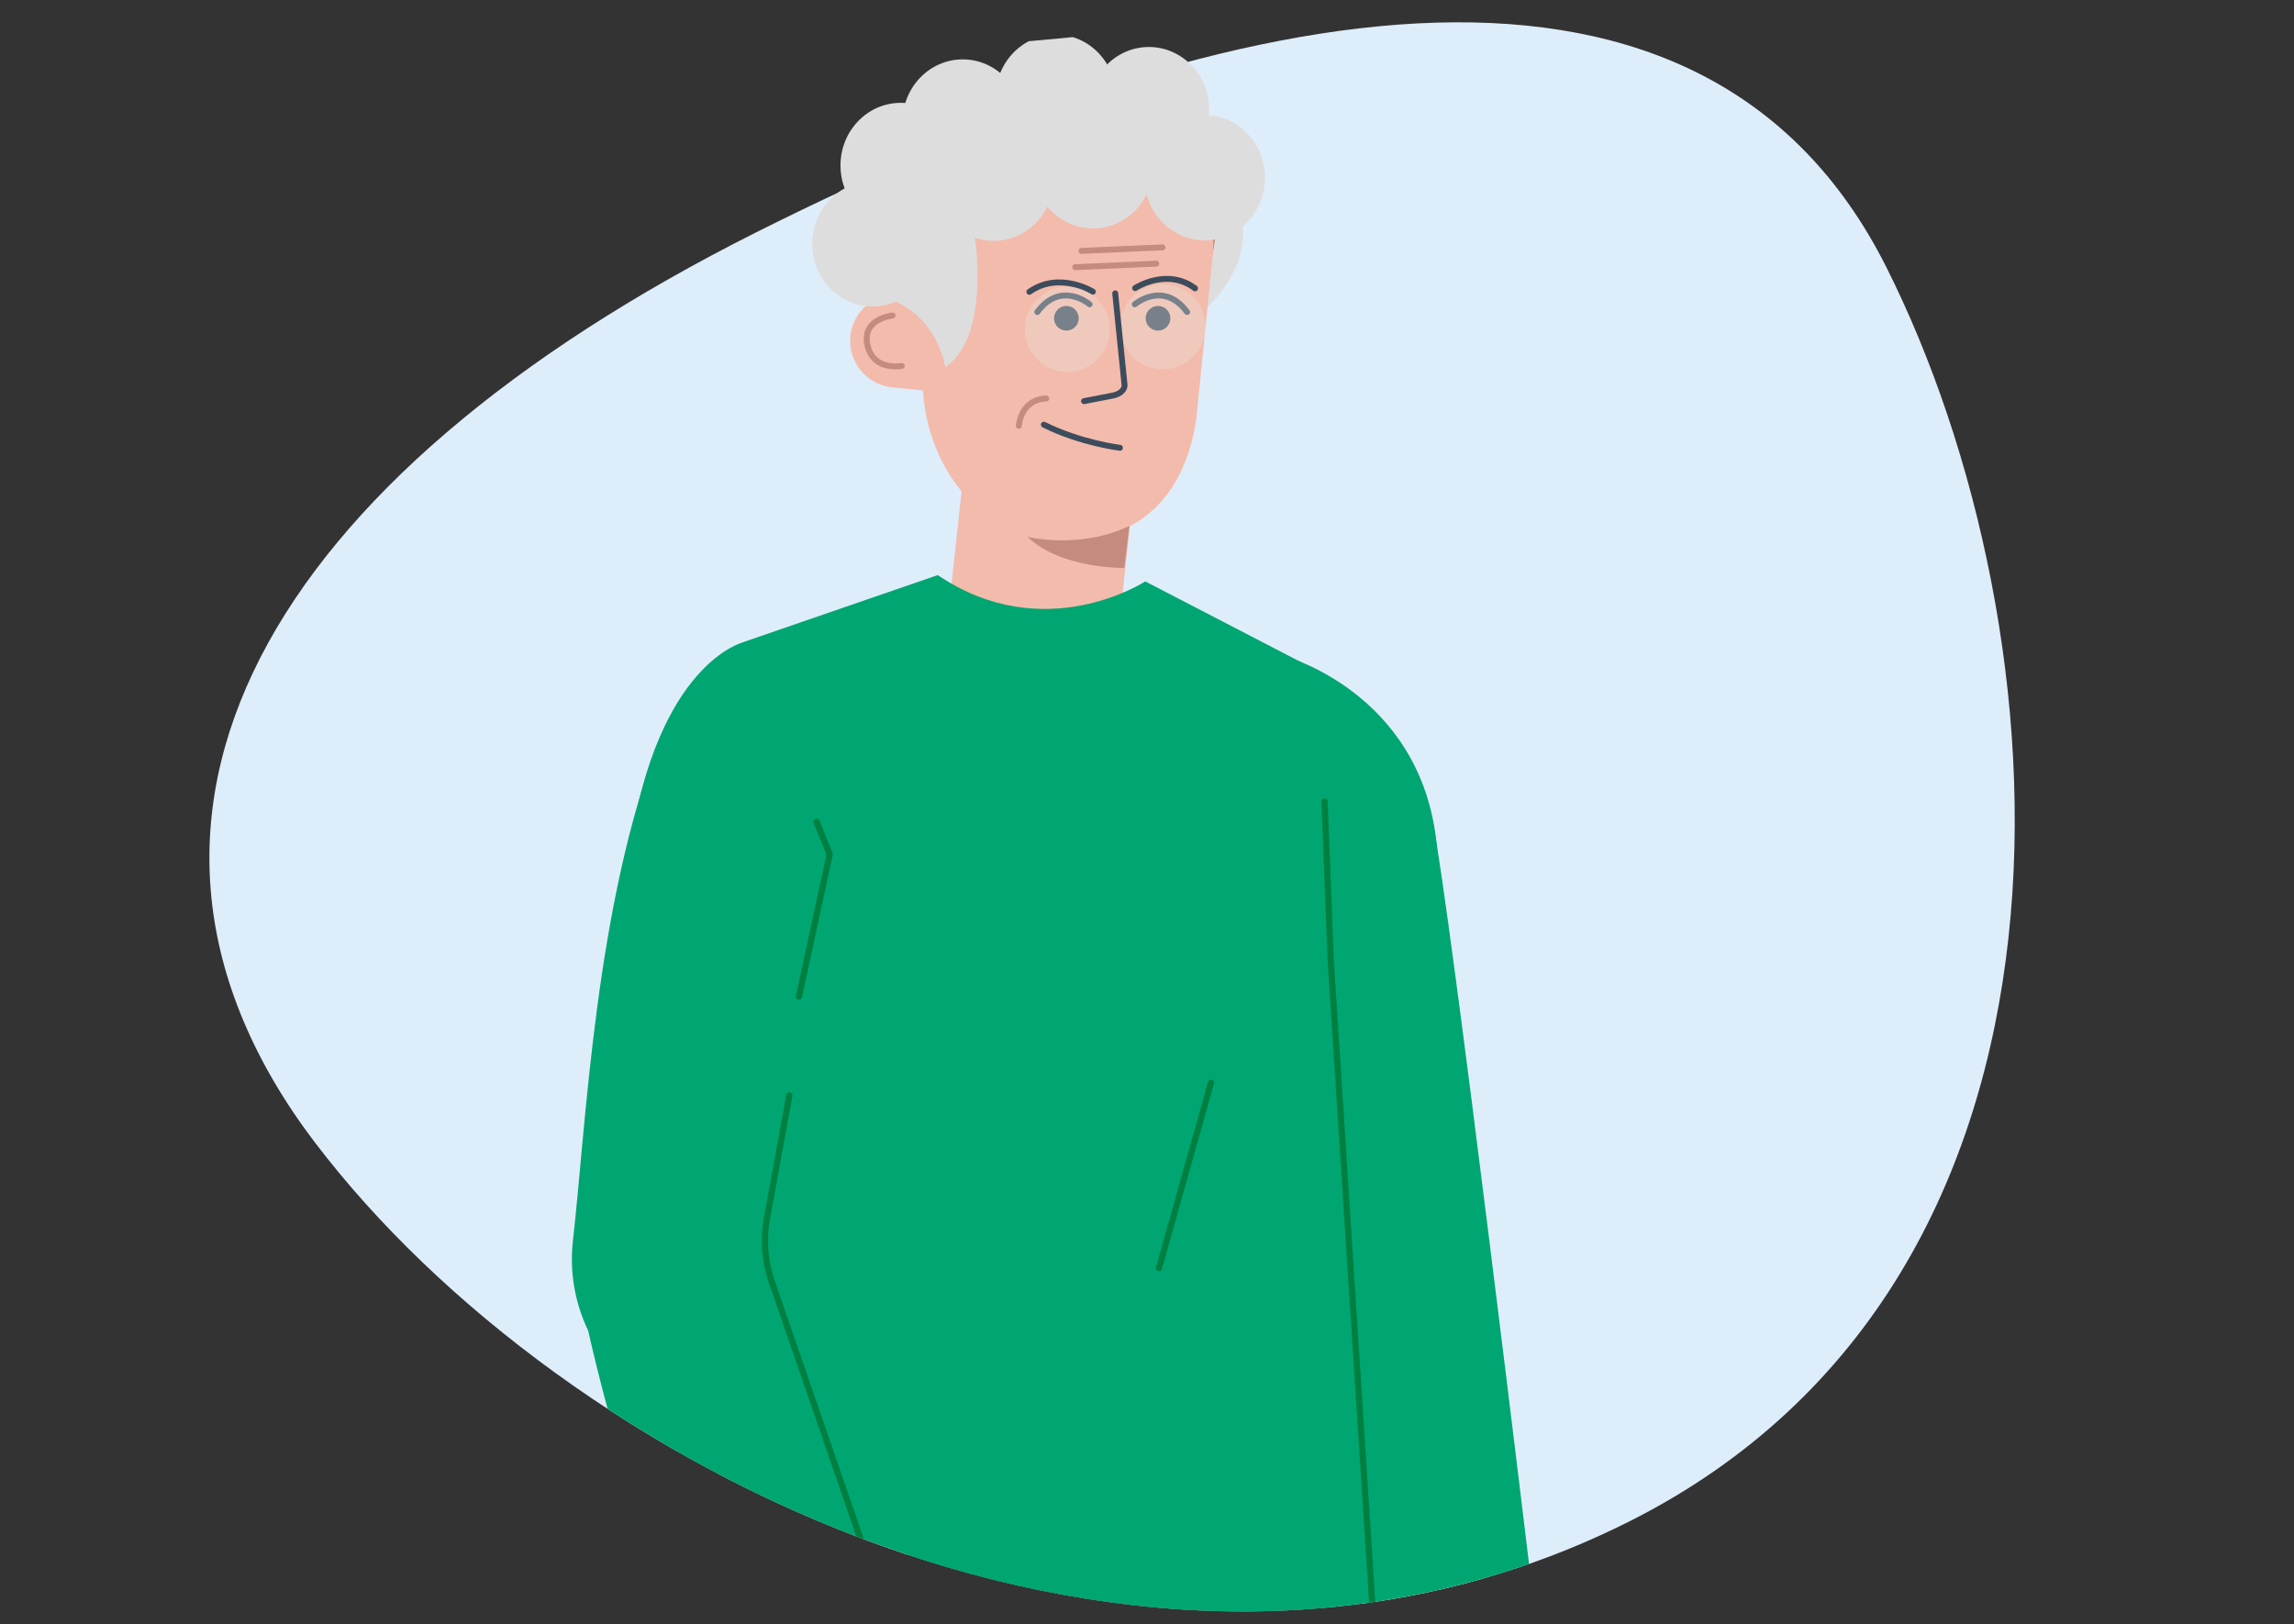
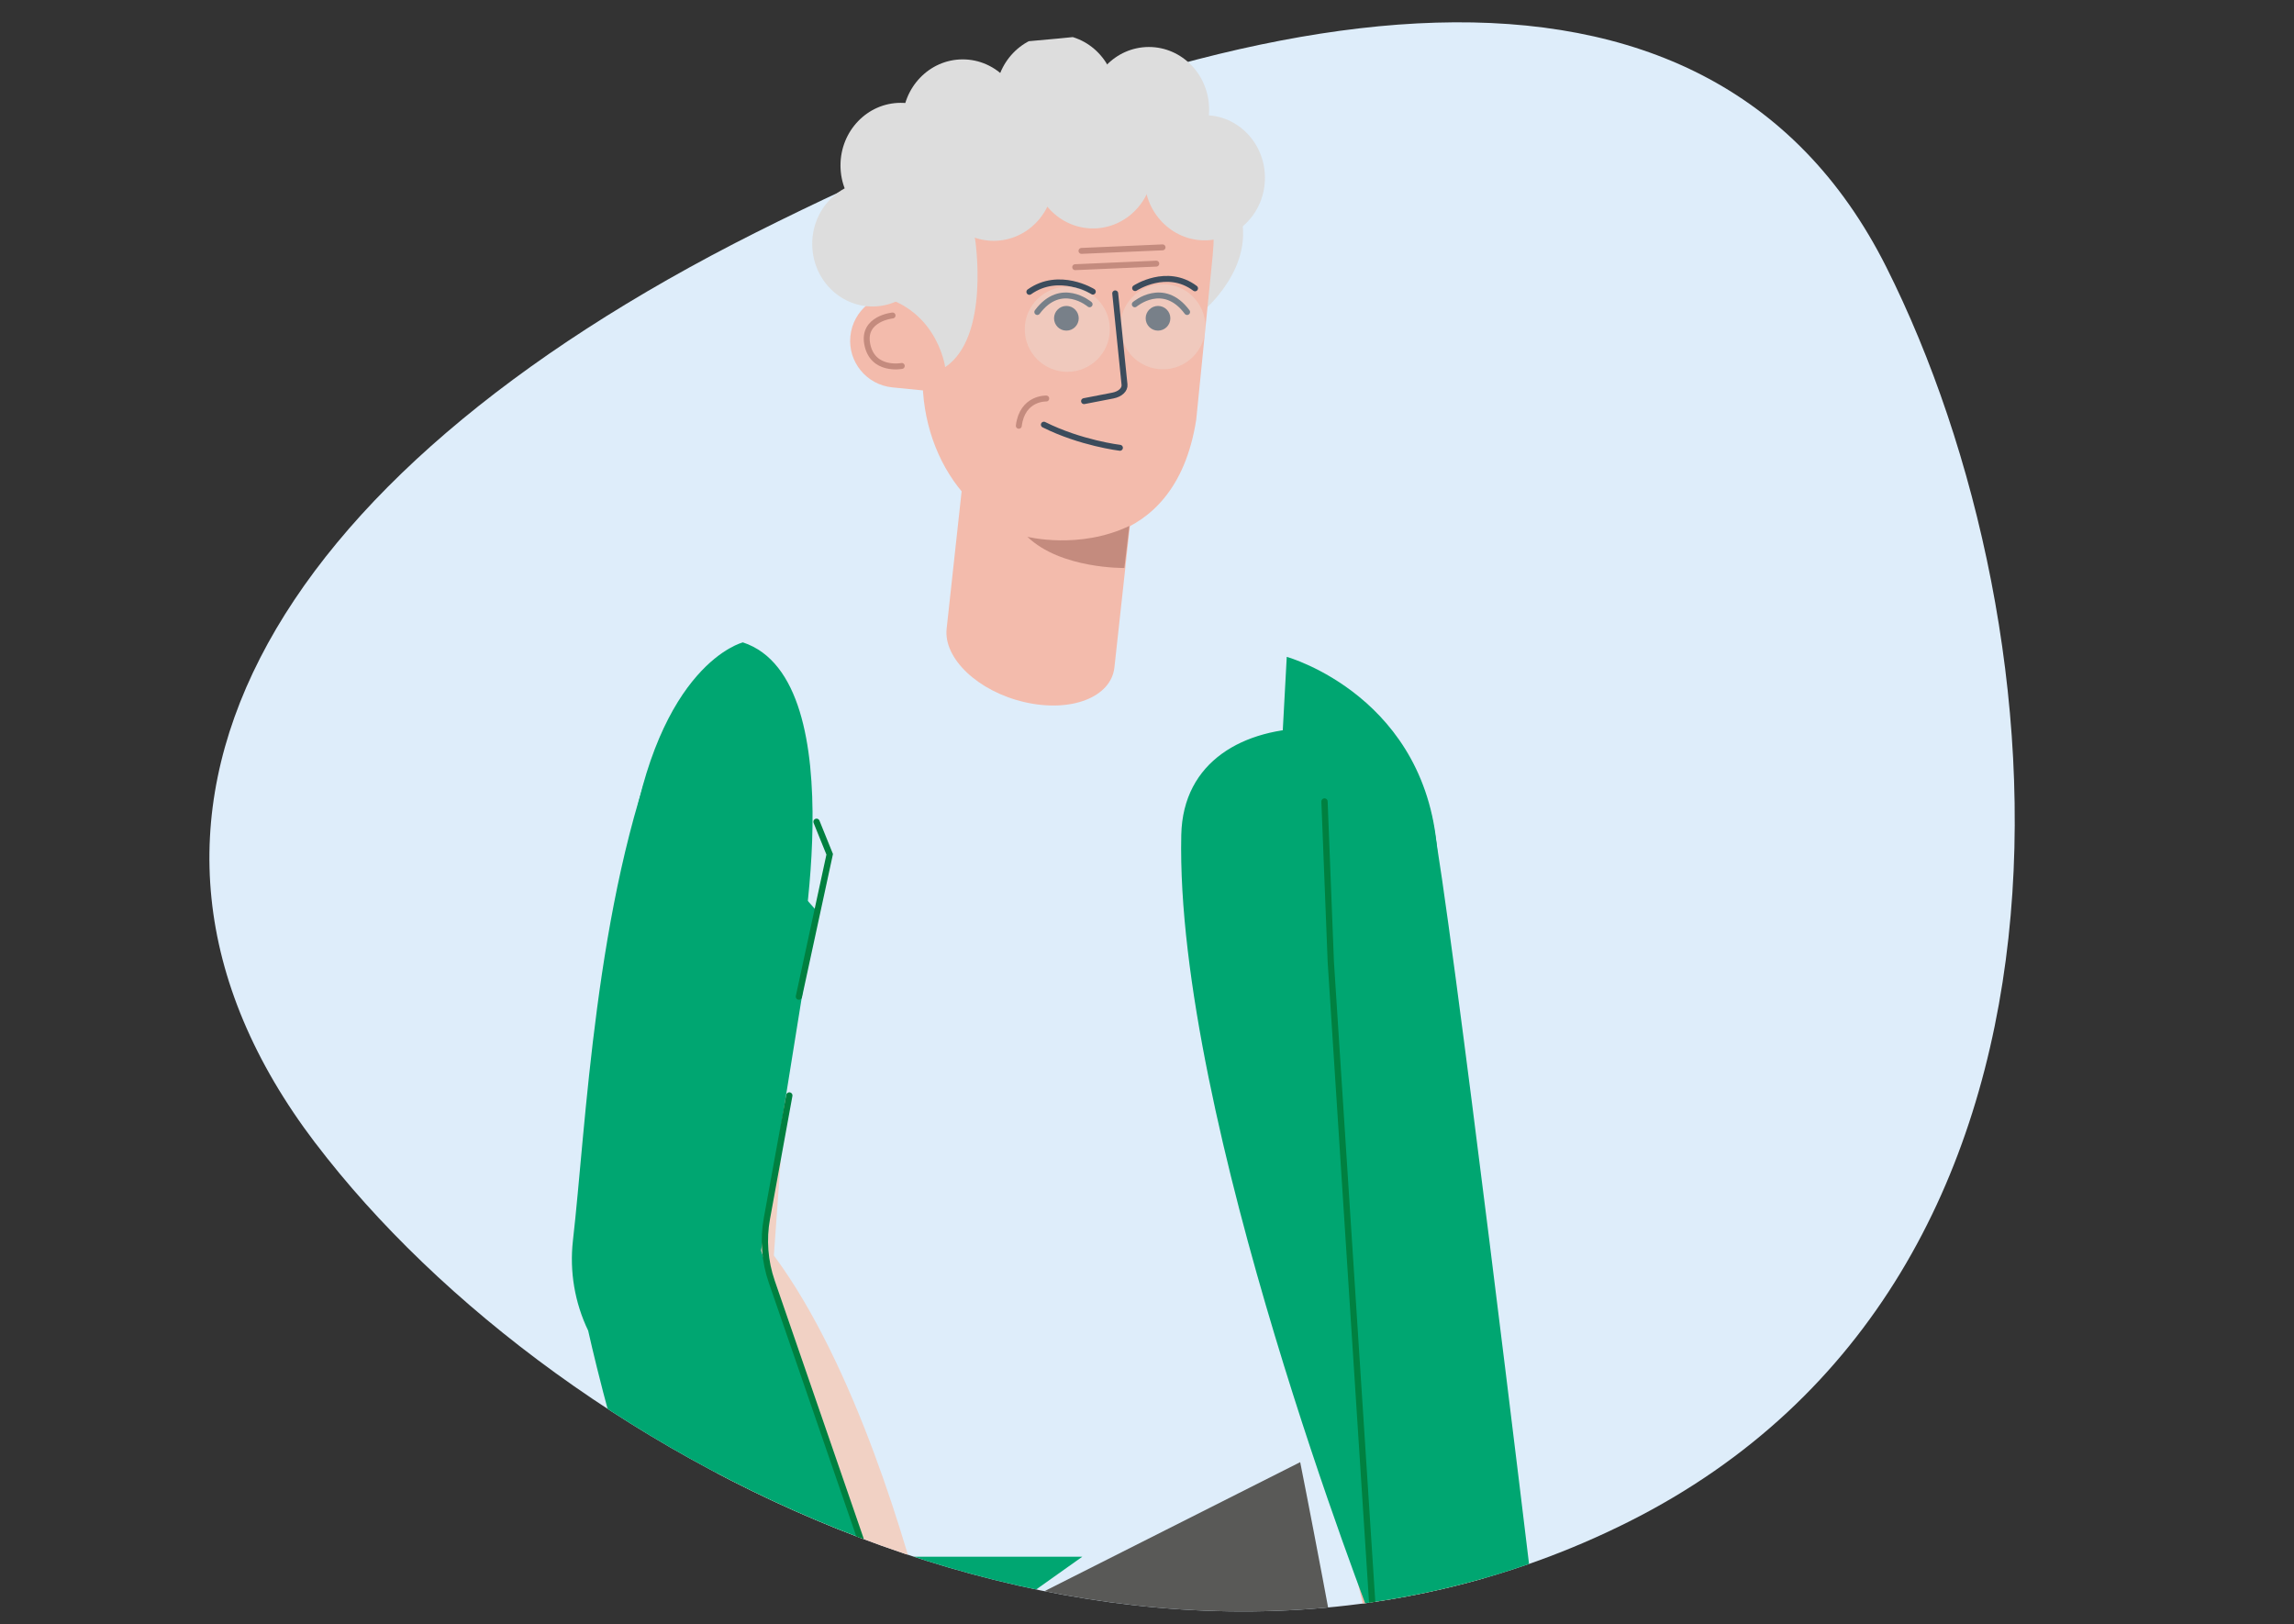
<svg xmlns="http://www.w3.org/2000/svg" id="Calque_1" data-name="Calque 1" viewBox="0 0 500 354.07">
  <rect x="0" y="0" width="500" height="354.07" fill="#333333" stroke="none" />
  <defs>
    <style>
      .cls-1 {
        stroke: #d18462;
      }

      .cls-1, .cls-2, .cls-3, .cls-4, .cls-5 {
        fill: none;
      }

      .cls-1, .cls-3 {
        stroke-width: 1.37px;
      }

      .cls-1, .cls-3, .cls-4, .cls-5 {
        stroke-linecap: round;
        stroke-miterlimit: 10;
      }

      .cls-6 {
        clip-path: url(#clippath);
      }

      .cls-2, .cls-7, .cls-8, .cls-9, .cls-10, .cls-11, .cls-12, .cls-13, .cls-14, .cls-15, .cls-16 {
        stroke-width: 0px;
      }

      .cls-7 {
        fill: #ece6e1;
        opacity: .34;
      }

      .cls-3 {
        stroke: #008040;
      }

      .cls-8 {
        fill: #f3bbac;
      }

      .cls-9 {
        fill: #595957;
      }

      .cls-10 {
        fill: #3c4c5c;
      }

      .cls-11 {
        fill: #c48b7e;
      }

      .cls-12 {
        fill: #ddd;
      }

      .cls-13 {
        fill: #deedfa;
      }

      .cls-14 {
        fill: #b4674d;
      }

      .cls-15 {
        fill: #00a671;
      }

      .cls-16 {
        fill: #f1d1c4;
      }

      .cls-4 {
        stroke: #3c4c5c;
      }

      .cls-4, .cls-5 {
        stroke-width: 1.29px;
      }

      .cls-5 {
        stroke: #c48b7e;
      }
    </style>
    <clipPath id="clippath">
      <path class="cls-2" d="m68.69,249.11C14.99,178.42,58.43,104.08,164.73,50.69c4.75-2.39,9.89-27.85,14.61-30.09,31.23-14.8,46.31-9.21,74.68-15.74,4.67-1.07,24.31,4.09,28.86,3.29,57.14-10.08,104.11,1.99,128.26,50.07,39.51,78.66,50.19,220.08-56.11,273.47-106.3,53.39-232.63-11.89-286.33-82.58Z" />
    </clipPath>
  </defs>
  <path class="cls-13" d="m68.69,249.11C14.99,178.42,58.43,104.08,164.73,50.69c106.3-53.39,206.9-71.13,246.41,7.53,39.51,78.66,50.19,220.08-56.11,273.47-106.3,53.39-232.63-11.89-286.33-82.58Z" />
  <g class="cls-6">
    <g>
      <g>
        <path class="cls-8" d="m230.22,89.94c10.11,2.33,17.71,9.5,17,16.03l-4.32,39.5c-.71,6.53-9.48,9.92-19.59,7.58-10.1-2.32-17.7-9.5-16.98-16.02l4.31-39.51c.72-6.52,9.48-9.91,19.58-7.57Z" />
        <path class="cls-12" d="m239.87,63.27s14.76-.49,22.29,4.59c0,0,11.84-9.64,8.04-21.83" />
-         <ellipse class="cls-14" cx="226.62" cy="49.19" rx="38.29" ry="33.98" transform="translate(-.08 .39) rotate(-.1)" />
        <path class="cls-8" d="m209.62,32.74l53.12,5.33c1.62,5.37,2.19,11.4,1.57,17.68l-3.58,35.71c-4.75,30.63-31.37,26.22-31.37,26.22v-.02c-.23-.02-.45-.03-.68-.05-17.14-1.72-29.39-19.4-27.39-39.5l2.85-28.39c.63-6.28,2.57-12.06,5.48-16.98Z" />
        <path class="cls-8" d="m196.53,64.14c-5.61-.56-10.61,3.53-11.18,9.14-.57,5.61,3.53,10.6,9.14,11.16l16.52,1.65,1.43-20.36-15.91-1.6Z" />
        <path class="cls-12" d="m212.53,52.1s3.32,21.34-6.52,27.93c0,0-1.94-14.78-18.17-16.13,0,0-9.95-6.27-4.06-12.17,4.06-4.06,1.35-17.58,8.11-22.99,13.52-10.82,20.63,23.37,20.63,23.37Z" />
        <ellipse class="cls-12" cx="190.16" cy="53.17" rx="13.13" ry="13.64" transform="translate(-.09 .33) rotate(-.1)" />
        <ellipse class="cls-12" cx="196.32" cy="36.06" rx="13.13" ry="13.64" transform="translate(-.06 .34) rotate(-.1)" />
        <ellipse class="cls-12" cx="209.84" cy="26.59" rx="13.13" ry="13.64" transform="translate(-.05 .36) rotate(-.1)" />
        <ellipse class="cls-12" cx="262.58" cy="38.76" rx="13.13" ry="13.64" transform="translate(-.07 .45) rotate(-.1)" />
        <ellipse class="cls-12" cx="250.41" cy="23.89" rx="13.13" ry="13.64" transform="translate(-.04 .43) rotate(-.1)" />
        <ellipse class="cls-12" cx="230.13" cy="21.18" rx="13.13" ry="13.64" transform="translate(-.04 .4) rotate(-.1)" />
        <ellipse class="cls-12" cx="238.23" cy="36.16" rx="13.13" ry="13.64" transform="translate(-.06 .41) rotate(-.1)" />
        <ellipse class="cls-12" cx="216.59" cy="38.86" rx="13.13" ry="13.64" transform="translate(-.07 .37) rotate(-.1)" />
        <path class="cls-4" d="m244.1,97.61s-8.55-1.02-16.58-5.04" />
        <path class="cls-4" d="m258.74,68.01c-5.19-6.97-11.4-1.68-11.4-1.68" />
        <circle class="cls-10" cx="252.4" cy="69.38" r="2.69" />
        <path class="cls-4" d="m247.41,62.8s6.91-4.56,13.06.05" />
        <path class="cls-4" d="m226.09,68.01c5.19-6.97,11.4-1.68,11.4-1.68" />
        <circle class="cls-10" cx="232.43" cy="69.38" r="2.69" />
        <path class="cls-4" d="m238.19,63.57s-7.32-4.56-13.83.05" />
        <circle class="cls-7" cx="232.63" cy="71.78" r="9.27" />
        <circle class="cls-7" cx="253.46" cy="71.23" r="9.27" />
        <path class="cls-4" d="m243.07,63.95l2.03,19.89c.11,1.08-.94,2.07-2.52,2.38l-6.3,1.22" />
        <line class="cls-5" x1="252.02" y1="57.47" x2="234.35" y2="58.24" />
        <line class="cls-5" x1="253.39" y1="53.92" x2="235.72" y2="54.69" />
        <path class="cls-5" d="m228.04,86.87s-5.21-.21-5.98,5.94" />
        <path class="cls-5" d="m194.54,68.77s-6.53.66-5.53,6.16c1.11,6.09,7.54,4.84,7.54,4.84" />
        <path class="cls-11" d="m223.93,117.01s11.32,2.85,22.23-2.37l-1.09,9.17s-13.84.23-21.14-6.8Z" />
      </g>
      <path class="cls-8" d="m299.73,391.85c-.98-7.04-1.96-6.52-1.96-6.52,0,0-3.45,12.54-15.94,8.84.93-1.57,7.31-5.11,7.57-13.99.13-4.45,5.8-10.41,8.64-13.13,1.09-1.04,1.9-2.18,2.4-3.38l-5.66-23.53,28.33-.66,4.37,27.09c-.17.46-.91,1.87-.75,2.34,0,0,1.78,6.66,2.97,11.74,1.19-.08,2.09-.06,2.37.14-.68,4.36-2.07,24.17-2.28,28.33-.17,3.48-5.65,3.89-6.53-.12-.77-3.5-1-11.73-1.57-18.68-.45,7.11-.91,21.83-.95,25.34-.04,3.48-5.49,3.97-6.53-.03-1.01-3.9-1.57-13.73-2.59-21.06-.18-1.28-.36-2.31-.53-3.13-.37.16-.59.28-.6.32-.48,3.57-1.59,16.77-1.64,21.2-.04,3.48-5.49,3.97-6.53-.03-1.01-3.9-1.57-13.73-2.59-21.06Z" />
      <path class="cls-15" d="m286.25,158.68c13.02,0,22.62,3.43,26.01,20.25,3.9,19.38,21.7,167.69,21.7,167.69,0,0-3.84,12.87-34.68,7.39,0,0-43.18-110.34-41.81-172.02.36-16.15,13.71-23.3,28.78-23.3Z" />
-       <path class="cls-9" d="m250.82,337.91s-31,187.5-36.34,198.01c-2.36,4.64-9.03,36.67-16.29,73.99-11.33,58.28-31.59,182.9-31.59,182.9,0,0-35.02,1.97-67.85-10.28,0,0,26.66-225.09,38.48-252.81,20.97-49.15,1.3-182.71,22.54-201.9,21.25-19.19,91.05,10.09,91.05,10.09Z" />
      <path class="cls-9" d="m283.39,318.72s31.55,157.96,27.92,192.5l-24.16,282.42s-44.52,6.83-72.65-5.48c0,0,5.18-225.7,15.74-255.69,8.35-23.71-21.81-175.93-21.81-175.93l74.96-37.82Z" />
-       <line class="cls-1" x1="171.03" y1="333.81" x2="170.93" y2="344.86" />
      <path class="cls-1" d="m276.52,353.09s-1.56,20.96,15.2,22.18" />
      <path class="cls-15" d="m280.46,143.18s31.18,8.67,32.9,43.86c.3,6.2-36.4,20.84-36.4,20.84" />
      <path class="cls-16" d="m139.2,182.52s-3.99,55.02,0,100.13c2.06,23.23,50.03,87.65,50.03,87.65l14.39-9.59s-.56-2.62-1.68-7.03c-4.06-16.07-15.39-55.92-33.27-80.01l6.17-85.67-35.64-5.48Z" />
      <path class="cls-8" d="m197.49,380.85s-4-7.19-10.3-29.96l-15.65,18.9,1.06,20.17s20.25,4.1,21,3.49,3.9-12.61,3.9-12.61Z" />
      <path class="cls-15" d="m173.47,214.05s13.51-65.79-11.55-74.02c0,0-18.53,4.52-24.7,44.96" />
      <path class="cls-15" d="m124.88,270.38c2.82-24.42,4.8-73.75,19.19-110.07l33.75,38.05-11.94,74.25,15.62,45.32,15.35,43.9s-12.63,15.95-29.06,14.99c-20.81-1.22-39.59-86.76-39.59-86.76-2.94-6.11-4.09-12.93-3.32-19.67Z" />
      <path class="cls-15" d="m142.02,364.55s-12.57,37.54,43.86,10.28l50.01-35.49h-68.21l-25.67,25.21Z" />
-       <path class="cls-15" d="m249.62,126.73s-21.93,14.39-45.23-1.37l-42.57,14.67s14.27,26.04,1.37,57.57l-21.86,170.38s4.38,3.8,7.54,5.48c15.25,8.11.91,8.45,35.64-3.43,9.03-3.09,19.37,5.33,31.53,7.54,15.08,2.74,67.16-4.62,82.07-8.32,1.29-.32,2.17-1.52,2.09-2.85l-13.57-220.48-37.01-19.19Z" />
-       <line class="cls-3" x1="263.94" y1="236.03" x2="252.61" y2="276.42" />
      <path class="cls-3" d="m172.04,238.79l-4.88,26.78c-.84,4.61-.48,9.36,1.05,13.8l26.46,76.73" />
      <polyline class="cls-3" points="174.13 217.24 180.84 186.22 177.97 179.13" />
      <path class="cls-3" d="m288.69,174.71l1.37,34.95,10.09,156.11c.11,1.62-1.08,3.05-2.7,3.24l-48.52,5.83" />
    </g>
  </g>
</svg>